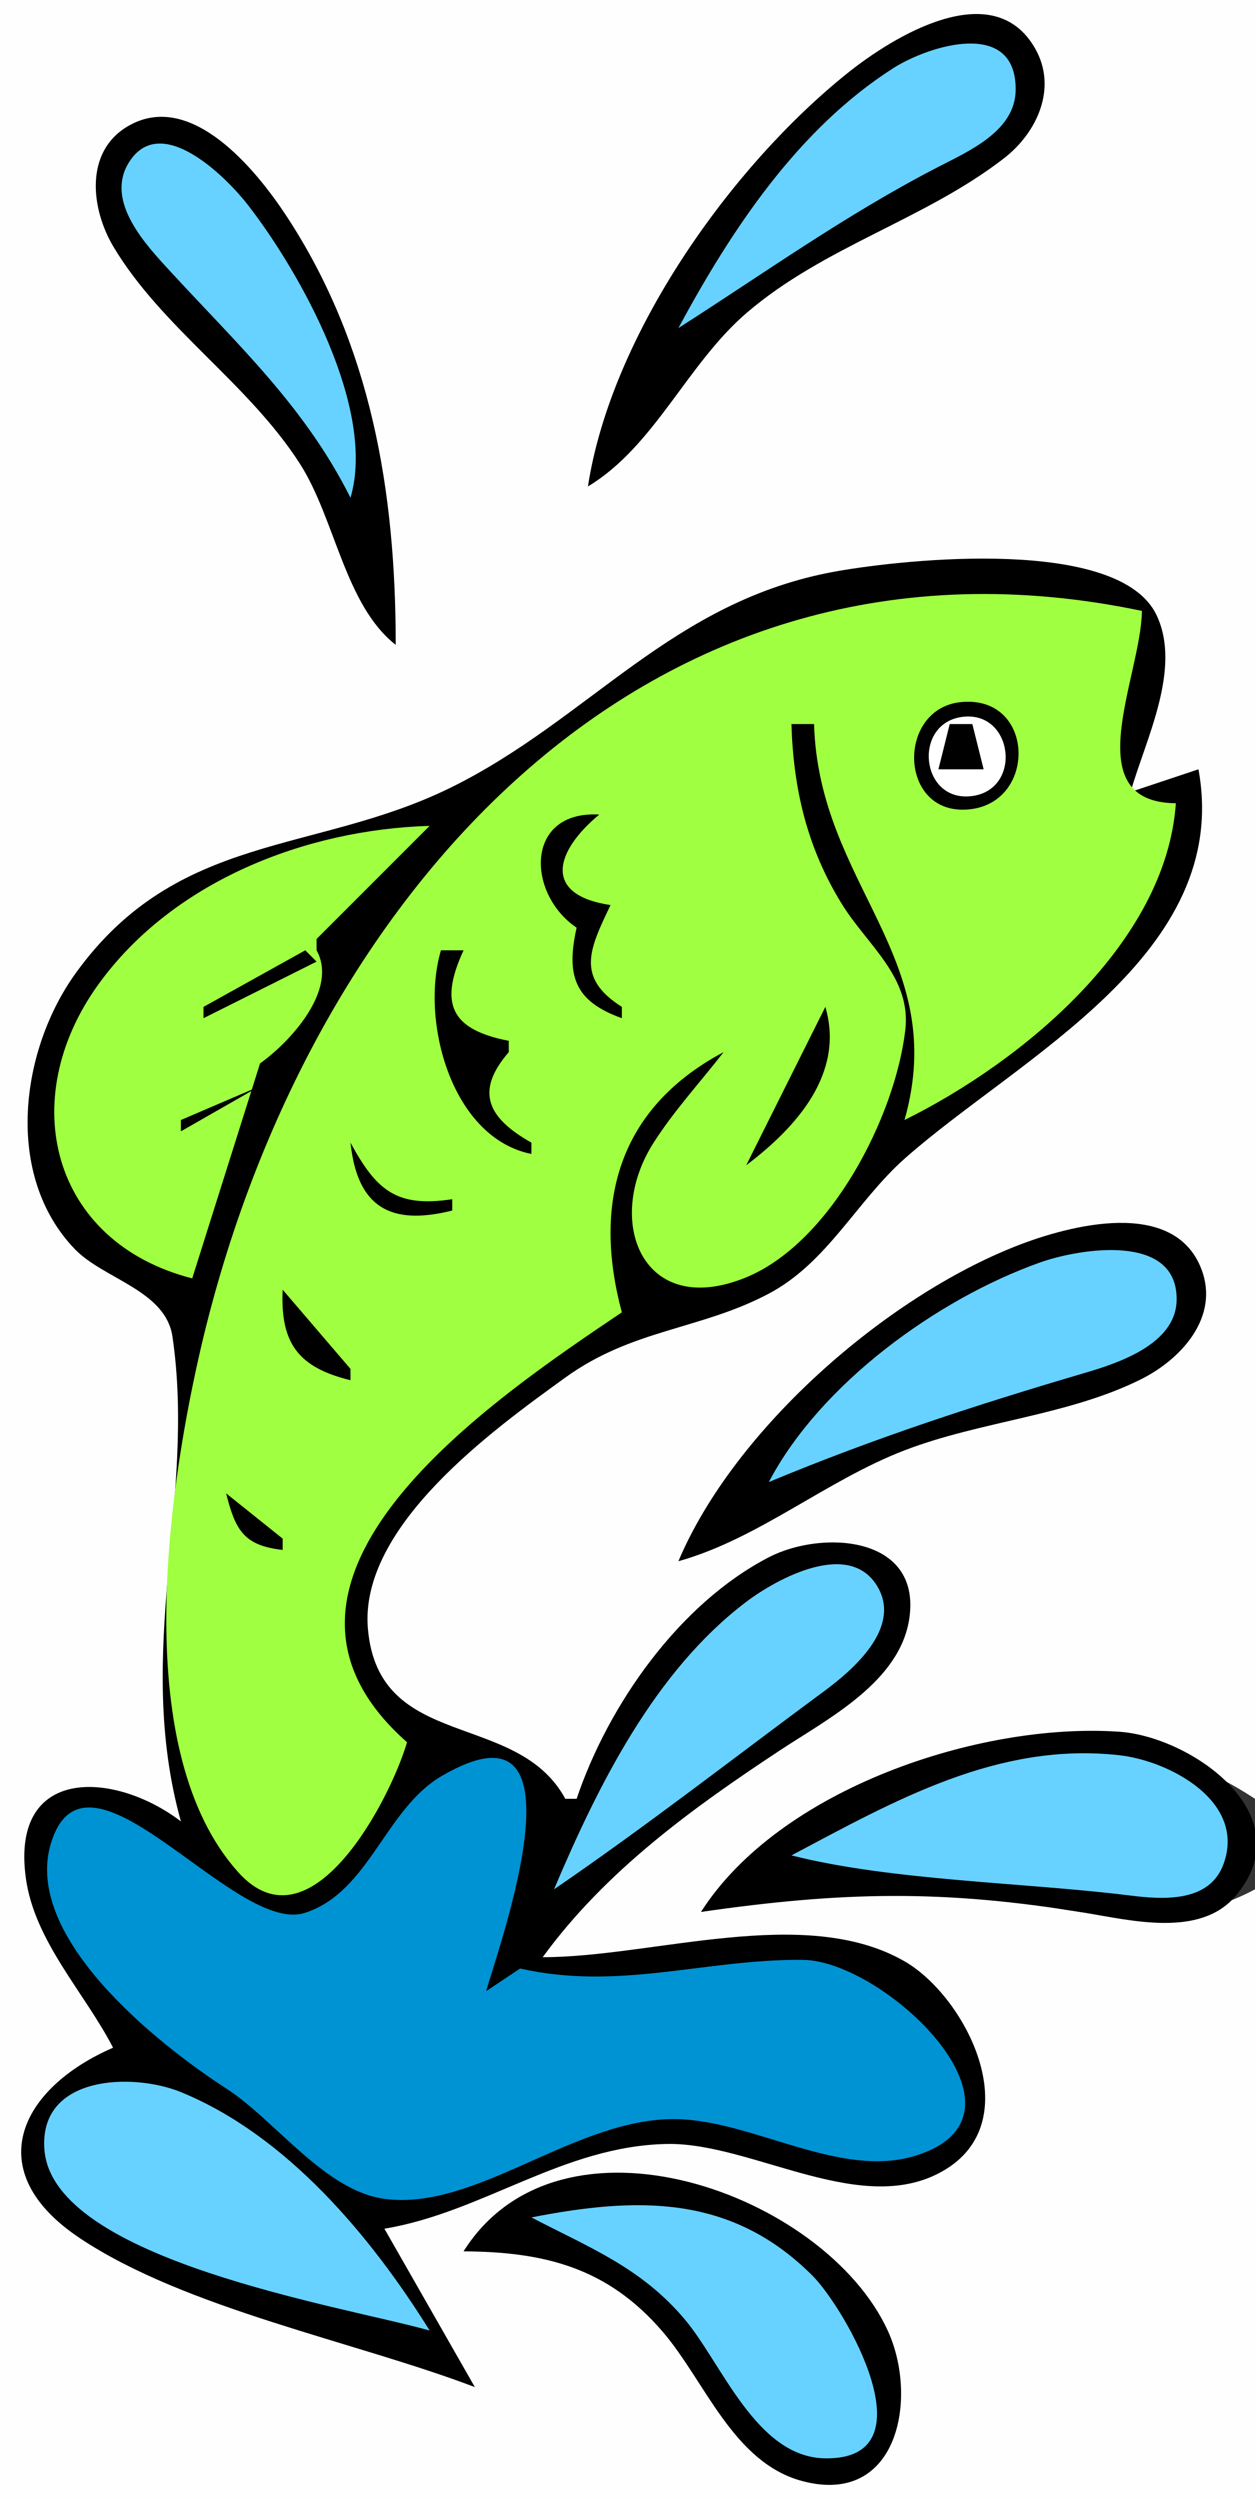
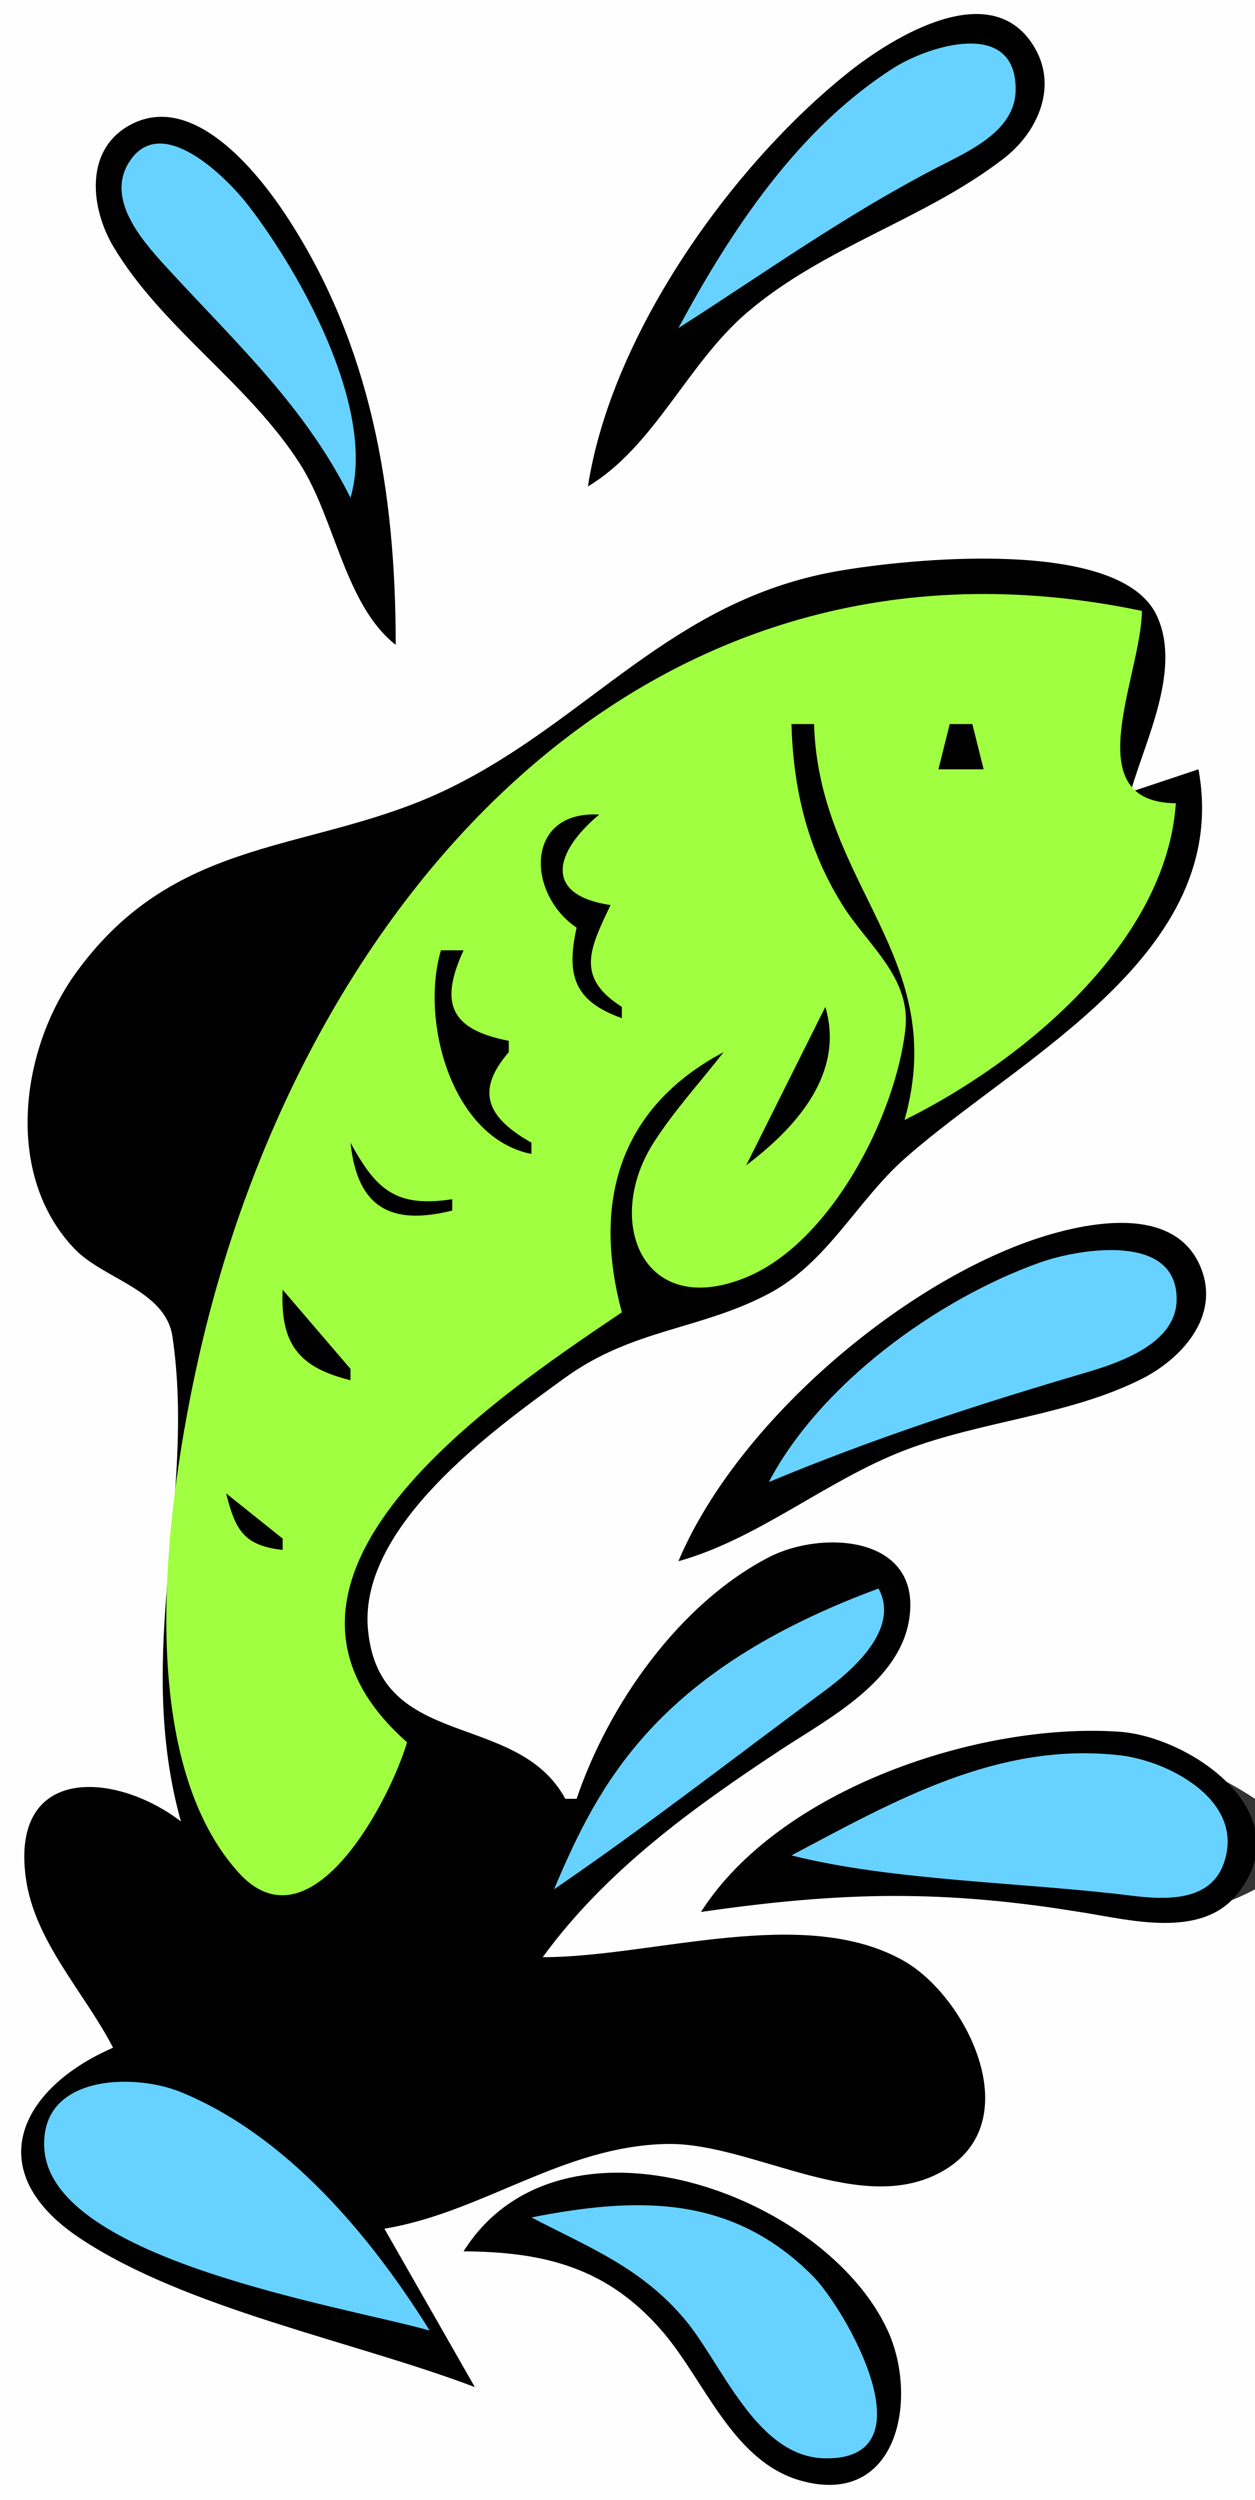
<svg xmlns="http://www.w3.org/2000/svg" width="111" height="221">
  <rect width="100%" height="100%" fill="#333333" stroke="none" />
  <path style="fill:#fefefe; stroke:none;" d="M0 0L0 221L111 221L111 167C101.139 172.301 90.508 167.338 80 166.316C73.907 165.723 67.903 167.759 62 169C74.842 155.103 94.753 148.29 111 159L111 0L0 0z" />
  <path style="fill:#000000; stroke:none;" d="M52 43C57.908 39.446 60.765 32.167 66.059 27.638C72.936 21.754 81.809 19.41 88.811 13.982C91.716 11.731 93.546 7.792 91.56 4.298C87.841 -2.245 78.959 3.269 75 6.431C64.626 14.717 54.06 29.609 52 43z" />
  <path style="fill:#67d2ff; stroke:none;" d="M60 29C67.715 24.073 74.815 18.966 82.996 14.748C85.703 13.352 89.787 11.582 89.831 7.971C89.908 1.56 82.114 4.042 79 6.029C70.557 11.419 64.659 20.359 60 29z" />
  <path style="fill:#000000; stroke:none;" d="M35 57C35 43.525 32.866 30.498 25.28 19.01C22.648 15.024 16.864 7.88 11.298 11.164C7.437 13.442 8.063 18.506 10.03 21.803C14.315 28.982 21.945 33.849 26.53 41C29.646 45.86 30.502 53.482 35 57z" />
  <path style="fill:#67d2ff; stroke:none;" d="M31 44C33.299 36.176 26.601 24.144 21.929 18.119C20.033 15.673 14.157 9.772 11.359 14.427C9.298 17.856 12.942 21.685 15.074 24C21.065 30.503 26.995 35.989 31 44M59 30L60 31L59 30M32.333 45.667L32.667 46.333L32.333 45.667z" />
  <path style="fill:#000000; stroke:none;" d="M16 161C10.235 156.582 0.913 155.968 2.284 166C3.051 171.608 7.481 176.115 10 181C1.766 184.574 -1.835 191.885 7.031 197.815C16.394 204.076 31.355 206.953 42 211L34 197C42.753 195.539 49.8 189.677 59 189.508C66.615 189.368 76.45 196.242 83.702 191.715C90.867 187.243 85.427 176.472 79.986 173.353C71.16 168.292 57.751 173 48 173C53.556 165.382 61.197 159.851 69 154.705C73.256 151.899 79.655 148.64 80.437 142.977C81.442 135.702 72.672 135.228 68 137.648C60.058 141.762 53.803 150.693 51 159L50 159C45.728 151.132 33.51 154.846 32.542 143.999C31.732 134.918 43.63 126.369 50 121.765C55.953 117.462 61.924 117.555 67.99 114.352C73.18 111.61 75.781 106.148 80.063 102.368C90.2 93.416 108.988 84.36 106 68L100 70C101.296 65.411 104.566 59.109 102.282 54.352C98.955 47.423 80.121 49.411 74 50.495C59.402 53.081 52.145 63.601 39.804 69.648C27.809 75.525 15.724 73.52 6.703 86.01C1.787 92.817 0.331 103.891 6.621 110.415C9.181 113.07 14.656 114.049 15.255 118.153C17.354 132.508 11.819 145.956 16 161z" />
  <path style="fill:#a0ff40; stroke:none;" d="M36 154C19.71 139.618 43.695 123.614 55 116C52.435 106.452 54.597 97.996 64 93C61.937 95.659 59.62 98.168 57.805 101.011C53.375 107.949 56.844 116.662 65.99 112.91C73.447 109.851 79.174 98.74 80.072 91.028C80.614 86.369 76.725 83.561 74.478 79.937C71.402 74.976 70.168 69.77 70 64L72 64C72.416 78.288 84.084 84.597 80 99C90.436 93.846 103.151 83.352 104 71C95.154 70.919 100.916 59.854 101 54C57.037 44.766 26.643 79.693 17.571 120C14.772 132.438 11.574 154.879 21.058 165.476C27.512 172.687 34.566 158.942 36 154z" />
-   <path style="fill:#000000; stroke:none;" d="M85.043 62.054C79.43 62.567 79.448 71.568 85.131 71.568C91.751 71.568 91.755 61.442 85.043 62.054z" />
-   <path style="fill:#ffffff; stroke:none;" d="M85.117 63.366C80.709 63.929 81.389 70.901 85.917 70.372C90.466 69.84 89.643 62.787 85.117 63.366z" />
  <path style="fill:#000000; stroke:none;" d="M84 64L83 68L87 68L86 64L84 64M51 82C50.053 86.238 50.809 88.501 55 90L55 89C50.9 86.398 52.14 83.892 54 80C47.976 79.109 49.069 75.265 53 72C46.416 71.633 46.555 78.993 51 82z" />
-   <path style="fill:#a0ff40; stroke:none;" d="M17 113L23 94C25.78 92.006 29.91 87.429 28 84L28 83L38 73C27.047 73.319 15.299 77.878 8.703 87.01C1.34 97.205 4.55 109.811 17 113z" />
  <path style="fill:#000000; stroke:none;" d="M27 84L18 89L18 90L28 85L27 84M39 84C37.145 90.268 39.95 100.587 47 102L47 101C43.169 98.837 41.958 96.509 45 93L45 92C39.822 91.001 38.844 88.673 41 84L39 84M73 89L66 103C70.435 99.65 74.725 94.889 73 89M16 99L16 100L23 96L16 99M31 101C31.602 106.708 34.523 108.372 40 107L40 106C35.057 106.753 33.288 105.213 31 101M60 138C67.094 136.016 73.056 130.871 80 128.199C86.73 125.61 94.538 125.125 100.969 121.89C104.49 120.119 107.896 116.396 106.251 112.156C103.811 105.863 94.6 108.304 90 110.094C78.336 114.633 64.939 126.327 60 138z" />
  <path style="fill:#67d2ff; stroke:none;" d="M68 131C77.325 127.118 86.32 124.187 95.999 121.339C98.974 120.464 103.982 118.792 104.067 114.948C104.201 108.88 95.393 110.383 92 111.587C82.895 114.819 72.547 122.329 68 131z" />
  <path style="fill:#000000; stroke:none;" d="M25 114C24.786 118.746 26.385 120.871 31 122L31 121L25 114M20 132C20.822 135.277 21.58 136.615 25 137L25 136L20 132z" />
-   <path style="fill:#67d2ff; stroke:none;" d="M49 167C57.097 161.471 65.023 155.292 72.929 149.459C75.421 147.62 79.63 143.984 77.704 140.41C75.289 135.927 68.709 139.542 66.003 141.589C57.894 147.724 52.891 157.831 49 167z" />
+   <path style="fill:#67d2ff; stroke:none;" d="M49 167C57.097 161.471 65.023 155.292 72.929 149.459C75.421 147.62 79.63 143.984 77.704 140.41C57.894 147.724 52.891 157.831 49 167z" />
  <path style="fill:#000000; stroke:none;" d="M62 169C74.502 167.197 83.428 167.005 96 169.081C100.081 169.755 106.159 171.277 109.283 167.588C115.329 160.448 105.367 153.51 99 153.071C86.629 152.217 68.941 158.116 62 169z" />
-   <path style="fill:#0093d4; stroke:none;" d="M46 174L43 176C44.177 171.861 52.323 149.246 39.063 156.985C34.057 159.906 32.67 167.231 26.97 169.081C20.893 171.053 8.316 153.48 4.755 162.219C1.254 170.811 14.204 180.859 20.003 184.601C24.345 187.402 28.711 193.644 34 194.36C42.21 195.471 50.998 187.053 60 187.315C66.675 187.509 74.271 192.543 80.844 190.584C92.7 187.051 78.296 173.296 71 173.234C62.346 173.161 54.795 175.984 46 174z" />
  <path style="fill:#67d2ff; stroke:none;" d="M70 164C78.887 166.256 90.606 166.383 100 167.553C102.906 167.915 106.963 168.166 108.209 164.785C110.258 159.221 103.401 155.636 99 155.146C88.253 153.949 79.131 159.168 70 164M38 206C32.786 197.627 25.332 188.738 16 184.924C11.775 183.197 3.43 183.404 3.927 190.003C4.666 199.807 30.417 203.854 38 206z" />
  <path style="fill:#000000; stroke:none;" d="M41 199C48.129 199.042 53.713 200.423 58.577 206.064C62.382 210.476 64.834 217.708 71.01 219.32C79.471 221.529 81.234 211.921 78.52 206.01C72.934 193.848 49.547 185.441 41 199z" />
  <path style="fill:#67d2ff; stroke:none;" d="M47 196C52.104 198.661 56.723 200.438 60.577 205.028C63.874 208.955 66.886 217.173 72.937 217.296C82.499 217.491 74.755 204.045 71.855 201.145C64.625 193.915 56.268 194.192 47 196z" />
</svg>